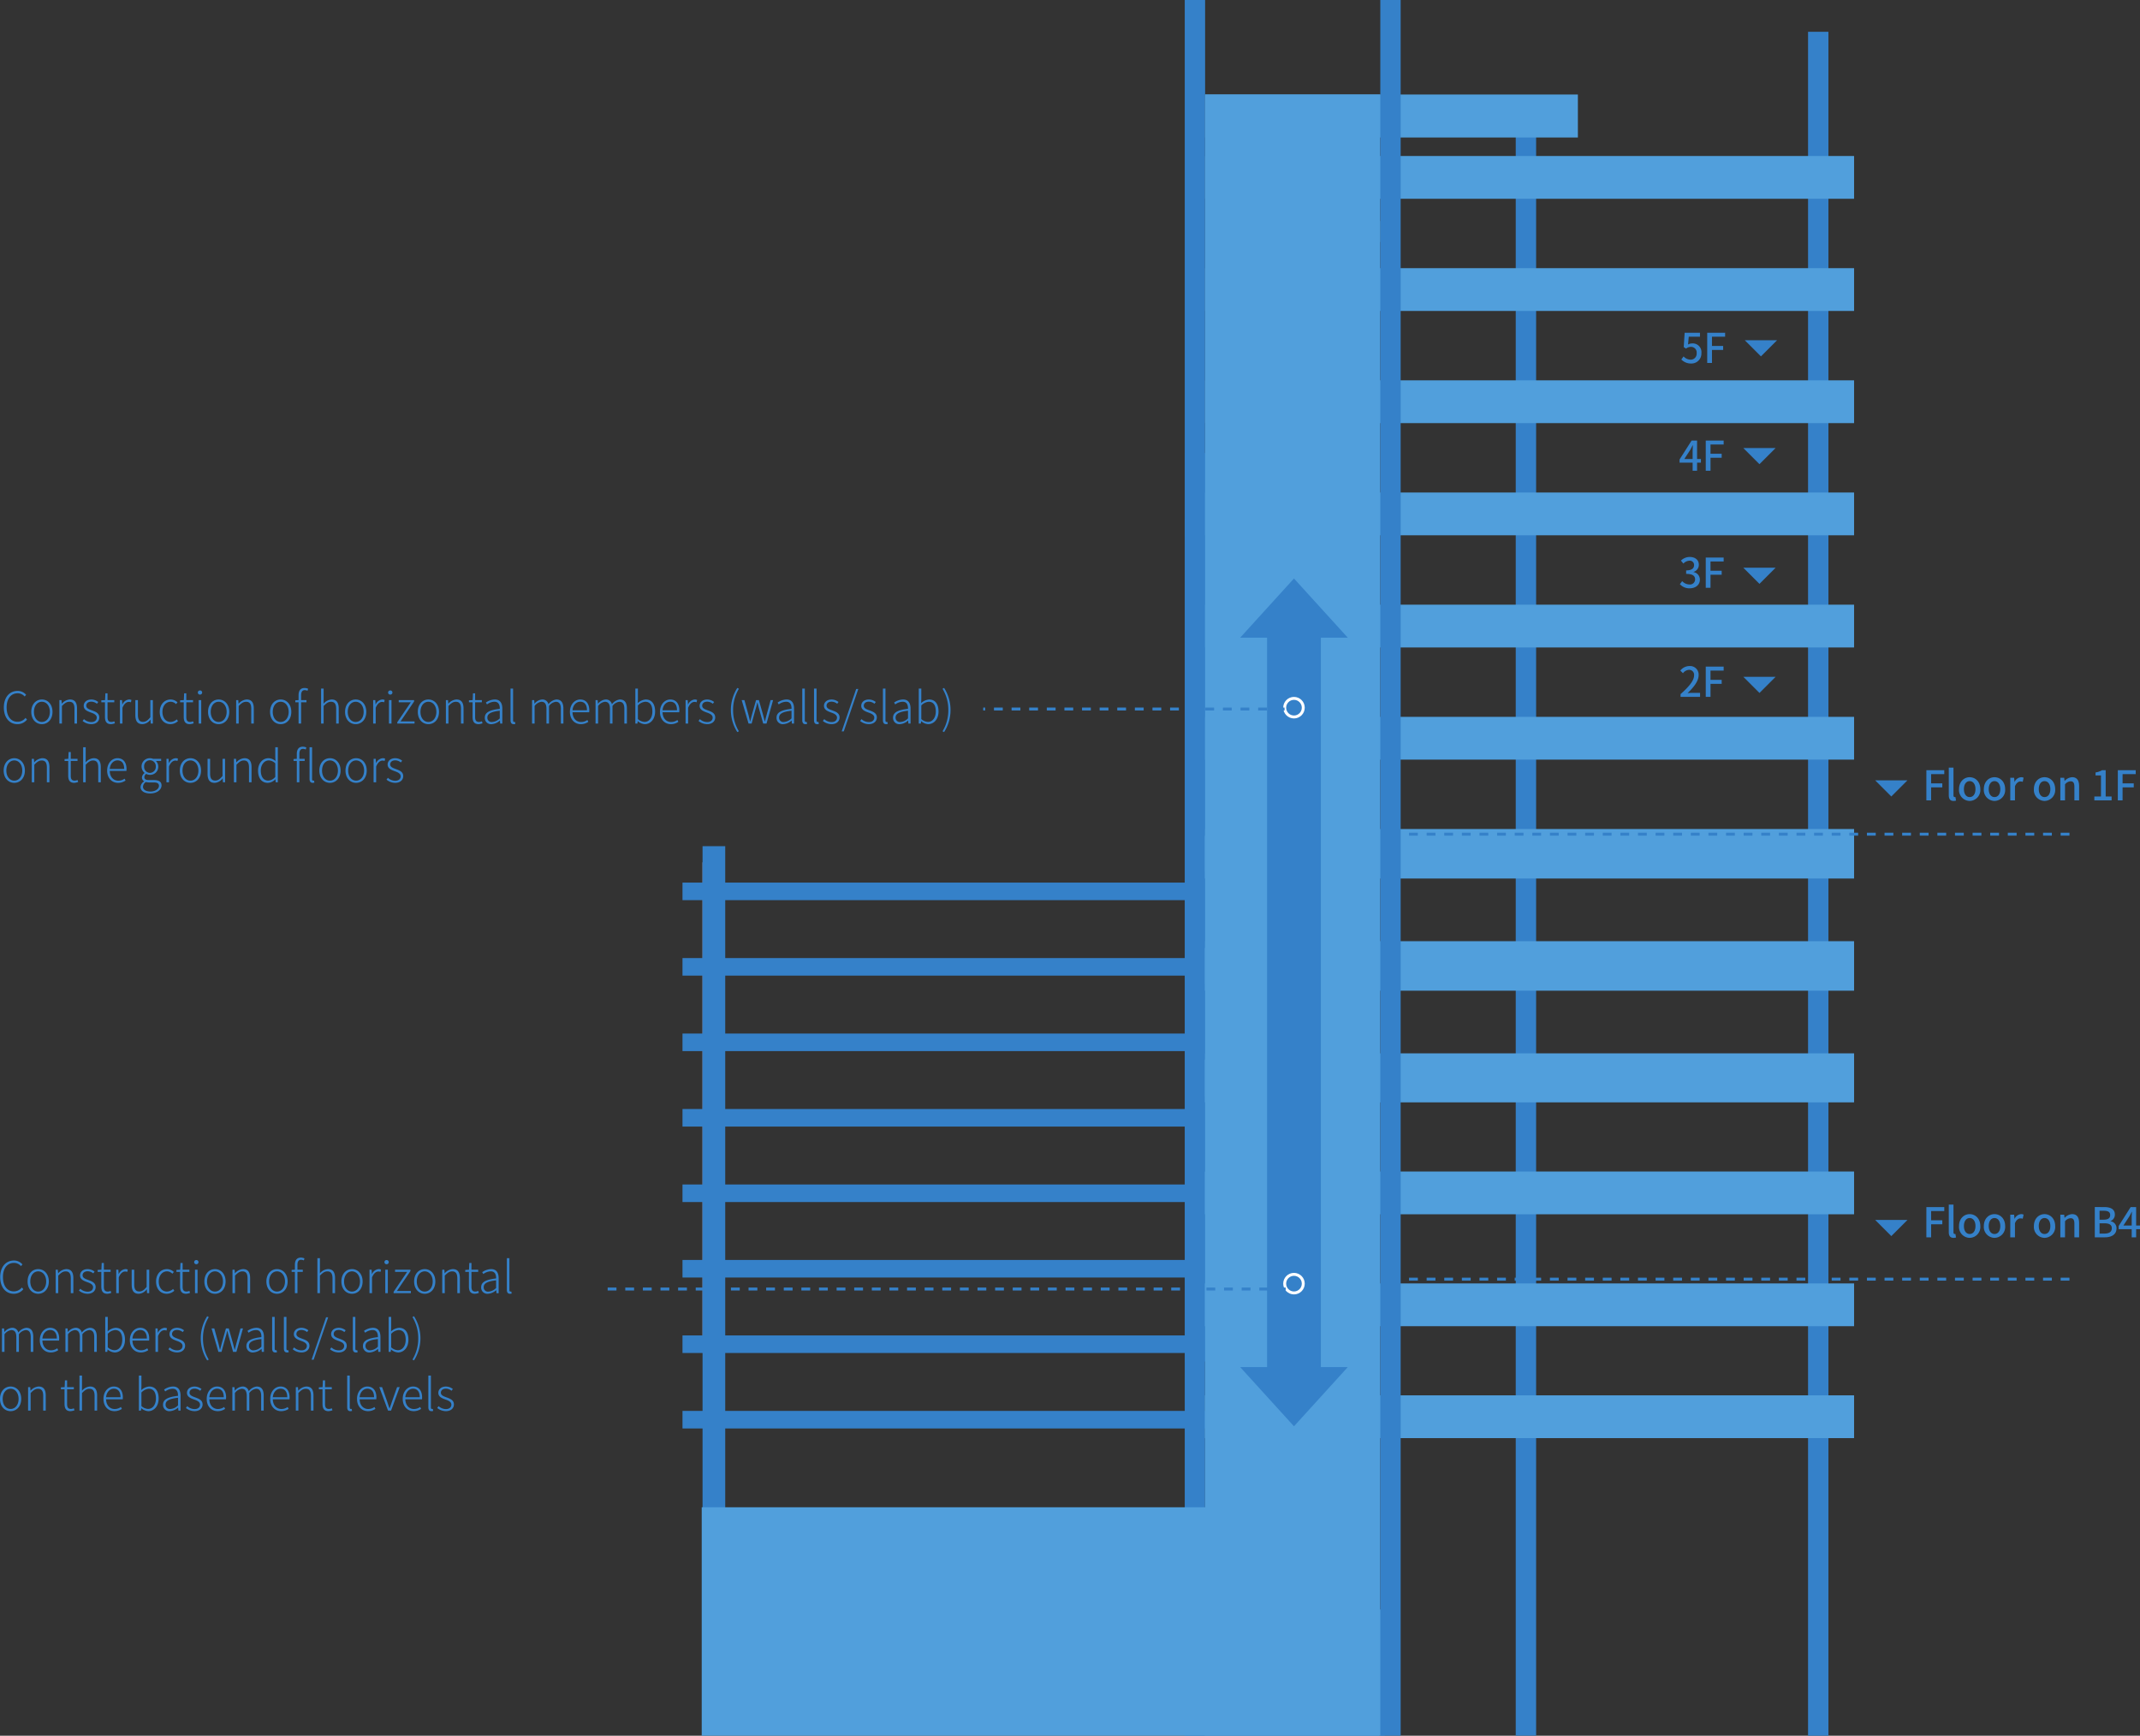
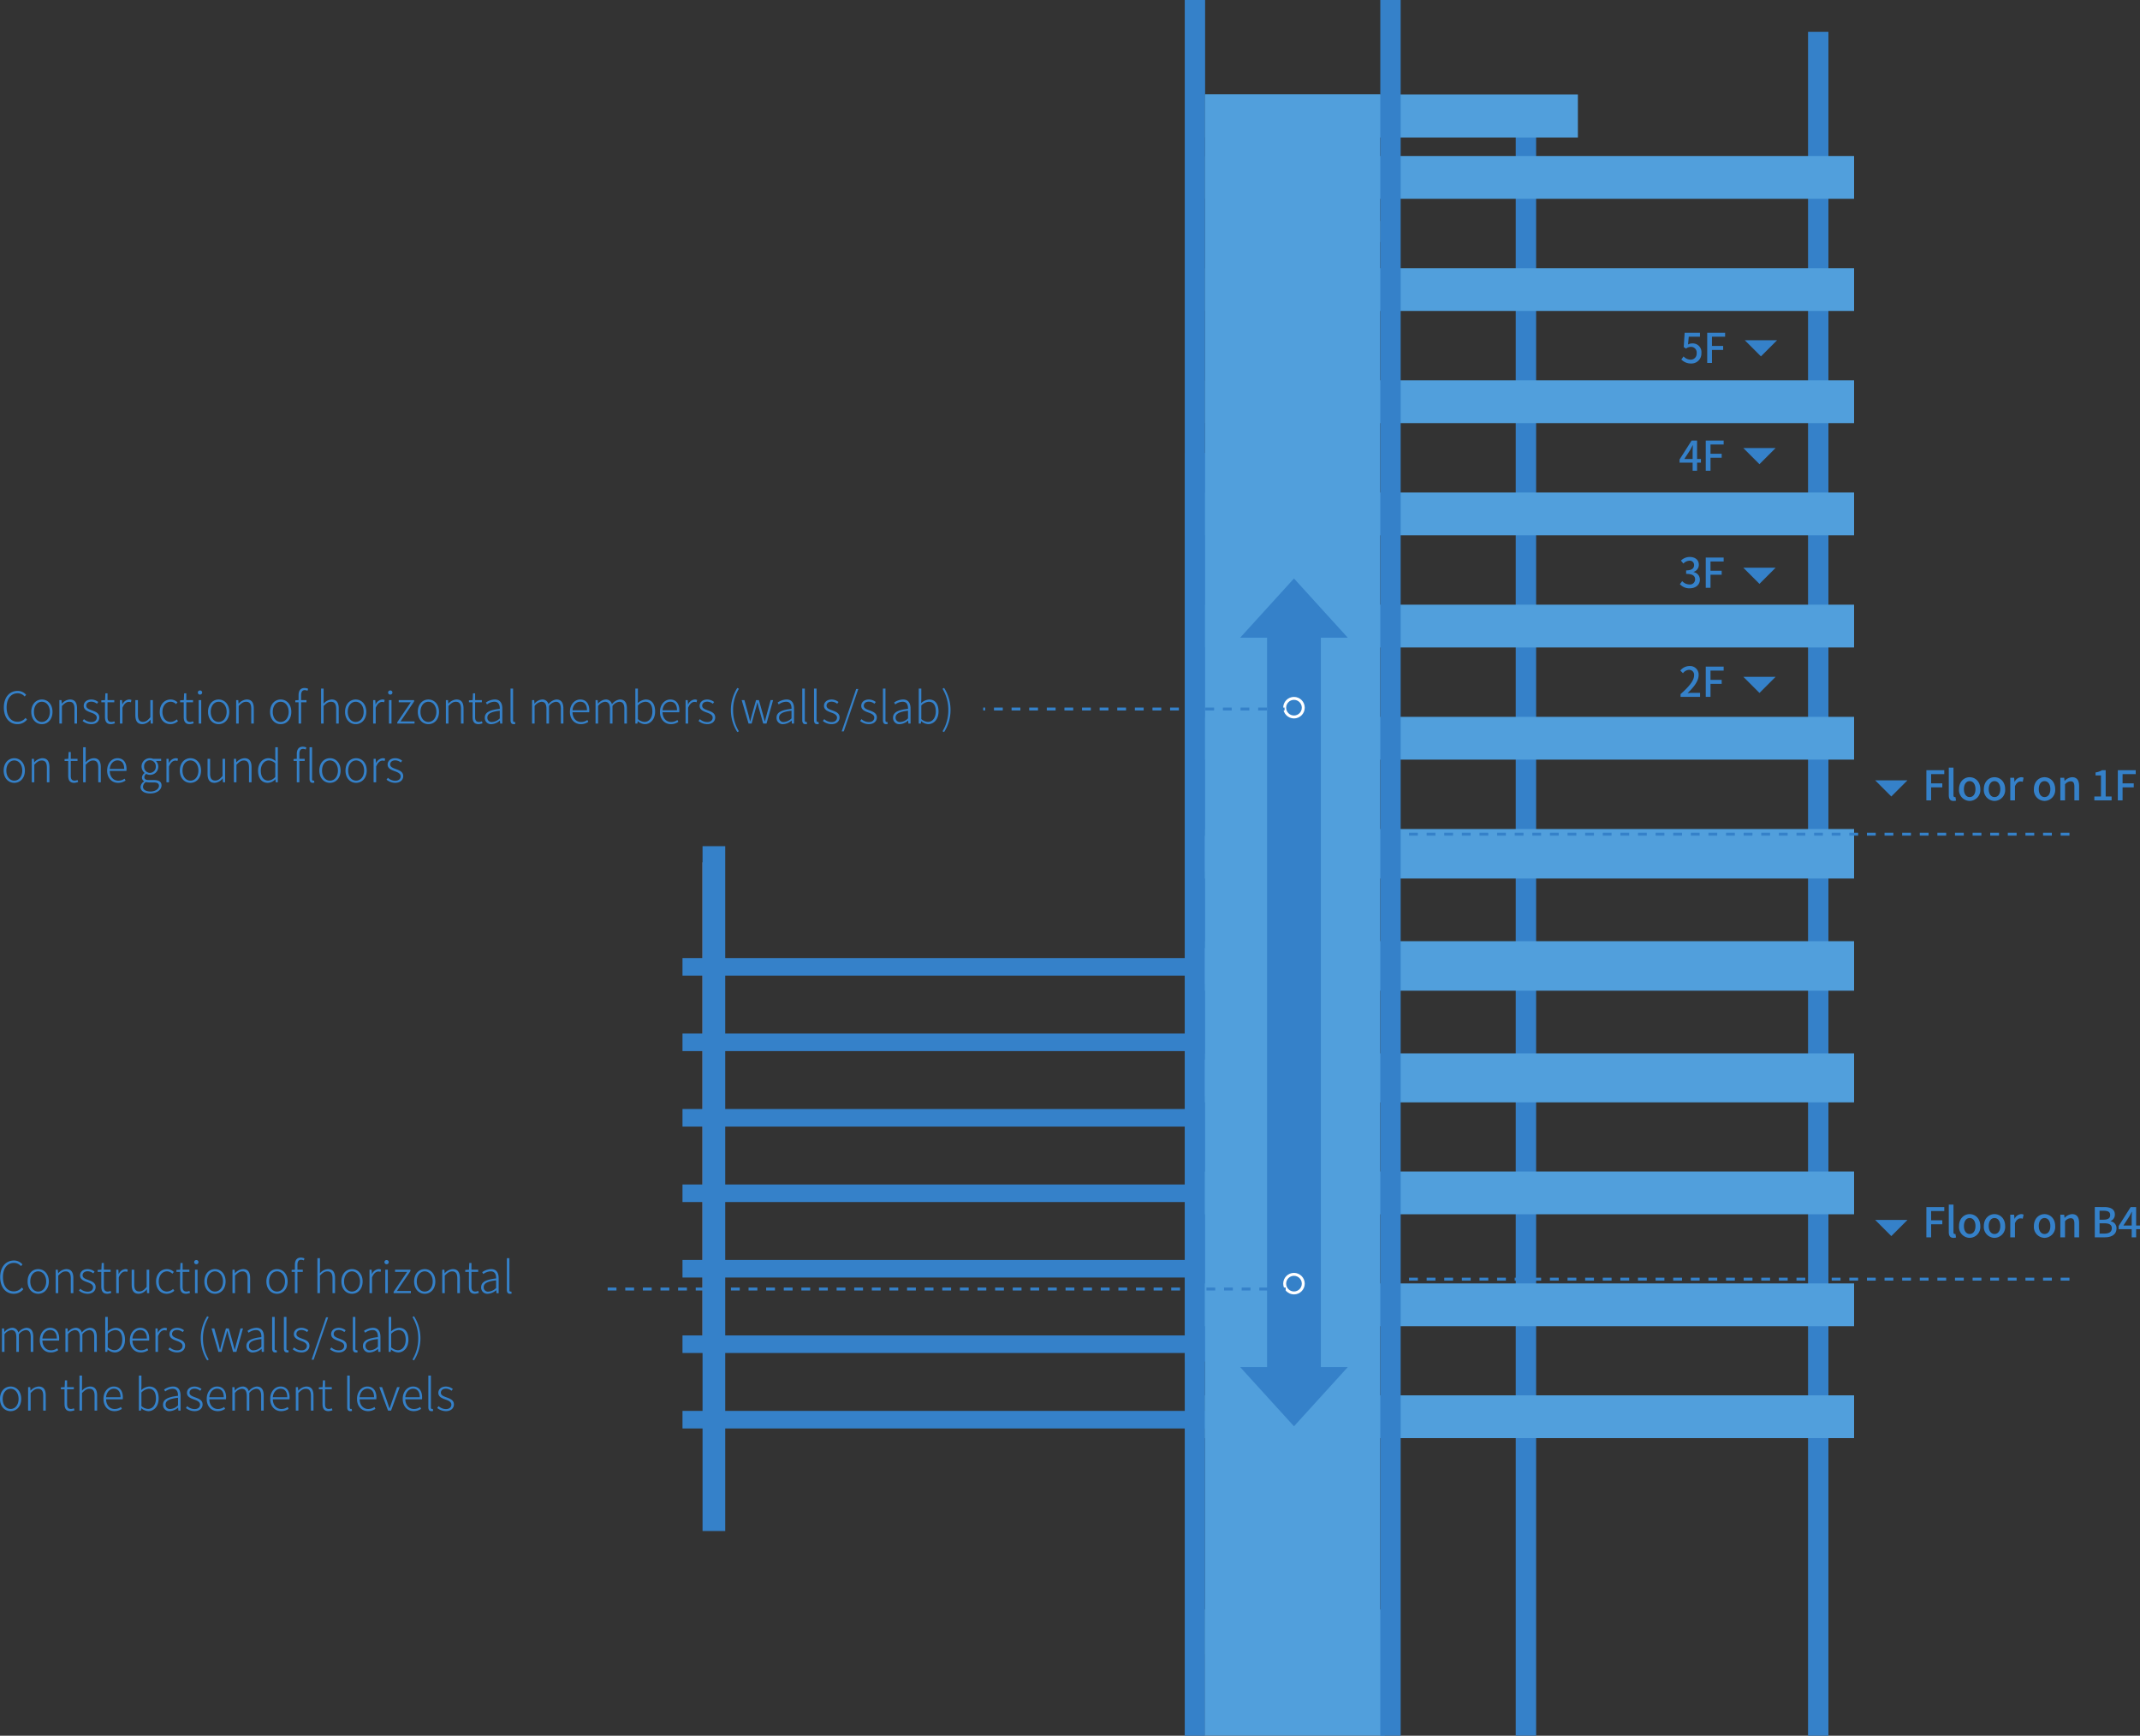
<svg xmlns="http://www.w3.org/2000/svg" width="729.078" height="591.322" viewBox="0 0 729.078 591.322">
  <rect x="0" y="0" width="729.078" height="591.322" fill="#333333" stroke="none" />
  <g id="그룹_3934" data-name="그룹 3934" transform="translate(-2601.112 -1110.217)">
    <g id="그룹_3904" data-name="그룹 3904" transform="translate(2833.633 1264.66)">
      <g id="그룹_3767" data-name="그룹 3767" transform="translate(6.831)">
        <rect id="사각형_4708" data-name="사각형 4708" width="3.312" height="306.368" transform="translate(168.916)" fill="#b5c3ef" />
        <rect id="사각형_4709" data-name="사각형 4709" width="3.312" height="167.031" transform="translate(0 139.337)" fill="#b5c3ef" />
      </g>
      <g id="그룹_3770" data-name="그룹 3770" transform="translate(0 22.356)">
        <rect id="사각형_4715" data-name="사각형 4715" width="19.613" height="5.983" transform="translate(171.246)" fill="#3581c9" />
-         <rect id="사각형_4718" data-name="사각형 4718" width="181.052" height="5.983" transform="translate(0 123.888)" fill="#3581c9" />
        <rect id="사각형_4719" data-name="사각형 4719" width="185.614" height="5.983" transform="translate(0 149.6)" fill="#3581c9" />
        <rect id="사각형_4720" data-name="사각형 4720" width="185.614" height="5.983" transform="translate(0 175.312)" fill="#3581c9" />
        <rect id="사각형_4721" data-name="사각형 4721" width="185.614" height="5.983" transform="translate(0 201.024)" fill="#3581c9" />
        <rect id="사각형_4722" data-name="사각형 4722" width="185.614" height="5.983" transform="translate(0 226.736)" fill="#3581c9" />
        <rect id="사각형_4723" data-name="사각형 4723" width="185.614" height="5.983" transform="translate(0 252.448)" fill="#3581c9" />
        <rect id="사각형_4724" data-name="사각형 4724" width="234.667" height="5.983" transform="translate(0 278.16)" fill="#3581c9" />
        <rect id="사각형_4725" data-name="사각형 4725" width="185.614" height="5.983" transform="translate(0 303.872)" fill="#3581c9" />
      </g>
      <rect id="사각형_4726" data-name="사각형 4726" width="7.728" height="233.319" transform="translate(6.831 133.837)" fill="#3581c9" />
      <rect id="사각형_4727" data-name="사각형 4727" width="7.728" height="309.404" transform="translate(171.262)" fill="#3581c9" />
    </g>
    <g id="그룹_3903" data-name="그룹 3903" transform="translate(2840.182 1110.217)">
      <rect id="사각형_4685" data-name="사각형 4685" width="6.939" height="591.322" transform="translate(164.564)" fill="#3581c9" />
      <rect id="사각형_4706" data-name="사각형 4706" width="59.681" height="531.364" transform="translate(171.503 32.199)" fill="#519fdc" />
      <rect id="사각형_4686" data-name="사각형 4686" width="6.94" height="580.496" transform="translate(376.917 10.826)" fill="#3581c9" />
      <rect id="사각형_4687" data-name="사각형 4687" width="6.94" height="553.848" transform="translate(277.333 37.474)" fill="#3581c9" />
      <g id="그룹_3763" data-name="그룹 3763" transform="translate(171.503 32.2)">
        <rect id="사각형_4688" data-name="사각형 4688" width="126.996" height="14.643" fill="#519fdc" />
      </g>
      <g id="그룹_3764" data-name="그룹 3764" transform="translate(171.503 53.146)">
        <rect id="사각형_4689" data-name="사각형 4689" width="221.098" height="14.573" transform="translate(0 76.429)" fill="#519fdc" />
        <rect id="사각형_4733" data-name="사각형 4733" width="221.098" height="14.573" fill="#519fdc" />
        <rect id="사각형_4690" data-name="사각형 4690" width="221.098" height="14.573" transform="translate(0 114.643)" fill="#519fdc" />
        <rect id="사각형_4734" data-name="사각형 4734" width="221.098" height="14.573" transform="translate(0 38.214)" fill="#519fdc" />
        <rect id="사각형_4691" data-name="사각형 4691" width="221.098" height="14.573" transform="translate(0 152.858)" fill="#519fdc" />
        <rect id="사각형_4692" data-name="사각형 4692" width="221.098" height="14.573" transform="translate(0 191.072)" fill="#519fdc" />
        <rect id="사각형_4693" data-name="사각형 4693" width="221.098" height="14.573" transform="translate(0 229.287)" fill="#519fdc" />
        <rect id="사각형_4694" data-name="사각형 4694" width="221.098" height="14.573" transform="translate(0 267.501)" fill="#519fdc" />
        <rect id="사각형_4695" data-name="사각형 4695" width="221.098" height="14.573" transform="translate(0 305.715)" fill="#519fdc" />
      </g>
      <g id="그룹_3765" data-name="그룹 3765" transform="translate(0 284.728)">
        <rect id="사각형_4703" data-name="사각형 4703" width="61.26" height="42.991" transform="translate(171.421 263.603)" fill="#519fdc" />
        <rect id="사각형_4696" data-name="사각형 4696" width="221.18" height="14.573" transform="translate(171.421)" fill="#519fdc" />
        <rect id="사각형_4697" data-name="사각형 4697" width="221.18" height="14.573" transform="translate(171.421 38.214)" fill="#519fdc" />
        <rect id="사각형_4698" data-name="사각형 4698" width="221.18" height="14.573" transform="translate(171.421 76.257)" fill="#519fdc" />
        <rect id="사각형_4699" data-name="사각형 4699" width="221.18" height="14.573" transform="translate(171.421 114.385)" fill="#519fdc" />
        <rect id="사각형_4700" data-name="사각형 4700" width="221.18" height="14.573" transform="translate(171.421 152.514)" fill="#519fdc" />
        <rect id="사각형_4701" data-name="사각형 4701" width="221.18" height="14.573" transform="translate(171.421 190.642)" fill="#519fdc" />
-         <rect id="사각형_4702" data-name="사각형 4702" width="230.847" height="77.824" transform="translate(0 228.77)" fill="#519fdc" />
      </g>
      <rect id="사각형_4705" data-name="사각형 4705" width="7.703" height="7.148" transform="translate(223.481 75.295)" fill="#519fdc" />
      <rect id="사각형_4707" data-name="사각형 4707" width="6.939" height="591.322" transform="translate(231.184)" fill="#3581c9" />
    </g>
    <path id="패스_2535" data-name="패스 2535" d="M18.334,0,36.668,20.167H0Z" transform="translate(3023.624 1307.3)" fill="#3581c9" />
    <path id="패스_2544" data-name="패스 2544" d="M18.334,0,36.668,20.167H0Z" transform="translate(3060.292 1596.129) rotate(180)" fill="#3581c9" />
    <path id="패스_2536" data-name="패스 2536" d="M0,0H18.334V259.423H0Z" transform="translate(3032.791 1321.997)" fill="#3581c9" />
    <path id="패스_2534" data-name="패스 2534" d="M5.52.2a4.1,4.1,0,0,0,3.27-1.56l-.51-.57A3.5,3.5,0,0,1,5.565-.615c-2.3,0-3.72-1.9-3.72-4.89C1.845-8.46,3.3-10.32,5.61-10.32a3.073,3.073,0,0,1,2.37,1.1l.51-.585a3.782,3.782,0,0,0-2.88-1.32C2.835-11.13.9-8.97.9-5.475S2.82.2,5.52.2Zm8.34,0c1.935,0,3.615-1.53,3.615-4.185S15.8-8.2,13.86-8.2,10.245-6.66,10.245-3.99,11.925.2,13.86.2Zm0-.75c-1.56,0-2.7-1.395-2.7-3.435s1.14-3.45,2.7-3.45,2.715,1.41,2.715,3.45S15.42-.555,13.86-.555ZM19.815,0h.87V-5.985c.93-.96,1.59-1.44,2.52-1.44,1.23,0,1.755.765,1.755,2.43V0h.87V-5.115c0-2.055-.765-3.09-2.43-3.09A3.933,3.933,0,0,0,20.67-6.78h-.03l-.105-1.215h-.72Zm10.86.2c1.77,0,2.745-1.05,2.745-2.28,0-1.545-1.35-1.98-2.58-2.445-.93-.345-1.86-.675-1.86-1.56,0-.72.54-1.38,1.725-1.38a3.066,3.066,0,0,1,1.905.72l.45-.6A3.862,3.862,0,0,0,30.735-8.2c-1.68,0-2.625.99-2.625,2.16,0,1.38,1.32,1.875,2.505,2.3.93.33,1.935.765,1.935,1.71,0,.825-.615,1.515-1.83,1.515a3.662,3.662,0,0,1-2.52-1l-.465.63A4.685,4.685,0,0,0,30.675.2ZM37.41.2a4.524,4.524,0,0,0,1.335-.3l-.21-.675a2.8,2.8,0,0,1-.975.225c-1.065,0-1.335-.66-1.335-1.665V-7.26h2.3v-.735h-2.3V-10.3H35.49l-.105,2.31L34.11-7.92v.66h1.245v4.98C35.355-.8,35.835.2,37.41.2ZM40.44,0h.87V-5.37c.585-1.485,1.44-2.01,2.145-2.01a1.691,1.691,0,0,1,.735.135l.18-.78a1.611,1.611,0,0,0-.81-.18,2.751,2.751,0,0,0-2.265,1.7h-.03l-.1-1.485h-.72Zm7.68.2a3.549,3.549,0,0,0,2.7-1.515h.045L50.94,0h.735V-7.995h-.87v5.85c-.9,1.08-1.56,1.56-2.49,1.56-1.23,0-1.74-.765-1.74-2.4v-5.01h-.87V-2.88C45.705-.825,46.455.2,48.12.2Zm9.555,0A3.869,3.869,0,0,0,60.225-.84l-.42-.6a3.193,3.193,0,0,1-2.085.885c-1.68,0-2.79-1.395-2.79-3.435s1.215-3.45,2.805-3.45a2.625,2.625,0,0,1,1.83.81l.495-.6A3.381,3.381,0,0,0,57.72-8.2c-1.98,0-3.705,1.545-3.705,4.215S55.59.2,57.675.2Zm6.57,0a4.524,4.524,0,0,0,1.335-.3L65.37-.78a2.8,2.8,0,0,1-.975.225c-1.065,0-1.335-.66-1.335-1.665V-7.26h2.295v-.735H63.06V-10.3h-.735l-.105,2.31-1.275.075v.66H62.19v4.98C62.19-.8,62.67.2,64.245.2Zm3.03-.2h.87V-7.995h-.87Zm.45-9.87a.708.708,0,0,0,.735-.69.7.7,0,0,0-.735-.72.7.7,0,0,0-.735.72A.7.7,0,0,0,67.725-9.87ZM74.085.2C76.02.2,77.7-1.335,77.7-3.99S76.02-8.2,74.085-8.2,70.47-6.66,70.47-3.99,72.15.2,74.085.2Zm0-.75c-1.56,0-2.7-1.395-2.7-3.435s1.14-3.45,2.7-3.45S76.8-6.03,76.8-3.99,75.645-.555,74.085-.555ZM80.04,0h.87V-5.985c.93-.96,1.59-1.44,2.52-1.44,1.23,0,1.755.765,1.755,2.43V0h.87V-5.115c0-2.055-.765-3.09-2.43-3.09A3.933,3.933,0,0,0,80.9-6.78h-.03l-.1-1.215h-.72ZM95.22.2c1.935,0,3.615-1.53,3.615-4.185S97.155-8.2,95.22-8.2,91.6-6.66,91.6-3.99,93.285.2,95.22.2Zm0-.75c-1.56,0-2.7-1.395-2.7-3.435s1.14-3.45,2.7-3.45,2.715,1.41,2.715,3.45S96.78-.555,95.22-.555Zm9.345-11.3a3.041,3.041,0,0,0-1.2-.27c-1.35,0-2.055.855-2.055,2.445v1.68l-1.11.075v.66h1.11V0h.87V-7.26H104v-.735H102.18V-9.63c0-1.125.375-1.755,1.23-1.755a2.284,2.284,0,0,1,.945.225ZM108.975,0h.87V-5.985c.93-.96,1.59-1.44,2.52-1.44,1.23,0,1.755.765,1.755,2.43V0h.87V-5.115c0-2.055-.765-3.09-2.43-3.09a3.9,3.9,0,0,0-2.73,1.44l.015-1.74v-3.42h-.87Zm11.79.2c1.935,0,3.615-1.53,3.615-4.185S122.7-8.2,120.765-8.2,117.15-6.66,117.15-3.99,118.83.2,120.765.2Zm0-.75c-1.56,0-2.7-1.395-2.7-3.435s1.14-3.45,2.7-3.45,2.715,1.41,2.715,3.45S122.325-.555,120.765-.555ZM126.72,0h.87V-5.37c.585-1.485,1.44-2.01,2.145-2.01a1.691,1.691,0,0,1,.735.135l.18-.78a1.611,1.611,0,0,0-.81-.18,2.751,2.751,0,0,0-2.265,1.7h-.03l-.1-1.485h-.72ZM132.1,0h.87V-7.995h-.87Zm.45-9.87a.708.708,0,0,0,.735-.69.7.7,0,0,0-.735-.72.7.7,0,0,0-.735.72A.7.7,0,0,0,132.555-9.87ZM134.94,0h5.88V-.75h-4.755l4.605-6.78v-.465h-5.235v.735h4.11L134.94-.465Zm10.6.2c1.935,0,3.615-1.53,3.615-4.185S147.48-8.2,145.545-8.2,141.93-6.66,141.93-3.99,143.61.2,145.545.2Zm0-.75c-1.56,0-2.7-1.395-2.7-3.435s1.14-3.45,2.7-3.45,2.715,1.41,2.715,3.45S147.1-.555,145.545-.555ZM151.5,0h.87V-5.985c.93-.96,1.59-1.44,2.52-1.44,1.23,0,1.755.765,1.755,2.43V0h.87V-5.115c0-2.055-.765-3.09-2.43-3.09a3.933,3.933,0,0,0-2.73,1.425h-.03l-.1-1.215h-.72Zm11.145.2a4.524,4.524,0,0,0,1.335-.3l-.21-.675a2.8,2.8,0,0,1-.975.225c-1.065,0-1.335-.66-1.335-1.665V-7.26h2.295v-.735H161.46V-10.3h-.735l-.1,2.31-1.275.075v.66h1.245v4.98C160.59-.8,161.07.2,162.645.2Zm4.44,0a4.608,4.608,0,0,0,2.79-1.215h.03l.09,1.02h.735V-5.07c0-1.77-.675-3.135-2.58-3.135a5.545,5.545,0,0,0-3.03,1.05l.39.63a4.323,4.323,0,0,1,2.52-.915c1.515,0,1.86,1.23,1.83,2.415-3.525.405-5.1,1.245-5.1,3.015A2.11,2.11,0,0,0,167.085.2Zm.18-.735a1.442,1.442,0,0,1-1.635-1.515c0-1.23,1.08-1.965,4.23-2.325v2.6A3.94,3.94,0,0,1,167.265-.54Zm7.32.735a1.763,1.763,0,0,0,.585-.09l-.135-.69a1.342,1.342,0,0,1-.285.03c-.21,0-.36-.165-.36-.54v-10.83h-.87v10.74C173.52-.255,173.865.2,174.585.2Zm6.27-.2h.87V-5.985a3.373,3.373,0,0,1,2.31-1.44c1.185,0,1.725.765,1.725,2.43V0h.87V-5.985a3.373,3.373,0,0,1,2.31-1.44c1.17,0,1.725.765,1.725,2.43V0h.87V-5.115c0-2.055-.795-3.09-2.4-3.09a4,4,0,0,0-2.7,1.62A2.071,2.071,0,0,0,184.23-8.2a3.713,3.713,0,0,0-2.52,1.425h-.03l-.1-1.215h-.72Zm16.62.2a4.473,4.473,0,0,0,2.55-.78l-.33-.645a3.58,3.58,0,0,1-2.13.69c-1.725,0-2.88-1.365-2.925-3.315h5.67a4.149,4.149,0,0,0,.045-.63c0-2.34-1.155-3.72-3.09-3.72-1.815,0-3.51,1.62-3.51,4.215C193.755-1.365,195.42.2,197.475.2Zm-2.835-4.74c.165-1.83,1.335-2.91,2.64-2.91,1.395,0,2.28.975,2.28,2.91ZM202.485,0h.87V-5.985a3.373,3.373,0,0,1,2.31-1.44c1.185,0,1.725.765,1.725,2.43V0h.87V-5.985a3.373,3.373,0,0,1,2.31-1.44c1.17,0,1.725.765,1.725,2.43V0h.87V-5.115c0-2.055-.795-3.09-2.4-3.09a4,4,0,0,0-2.7,1.62A2.071,2.071,0,0,0,205.86-8.2a3.713,3.713,0,0,0-2.52,1.425h-.03l-.1-1.215h-.72Zm16.77.2c1.875,0,3.525-1.59,3.525-4.32,0-2.46-1.08-4.08-3.21-4.08a4.422,4.422,0,0,0-2.7,1.23l.045-1.53v-3.42h-.87V0h.705l.1-.81h.03A3.953,3.953,0,0,0,219.255.2ZM219.18-.57a3.605,3.605,0,0,1-2.265-.975v-4.62A3.939,3.939,0,0,1,219.4-7.44c1.785,0,2.445,1.395,2.445,3.315C221.85-1.98,220.74-.57,219.18-.57ZM228.15.2a4.473,4.473,0,0,0,2.55-.78l-.33-.645a3.58,3.58,0,0,1-2.13.69c-1.725,0-2.88-1.365-2.925-3.315h5.67a4.149,4.149,0,0,0,.045-.63c0-2.34-1.155-3.72-3.09-3.72-1.815,0-3.51,1.62-3.51,4.215C224.43-1.365,226.1.2,228.15.2Zm-2.835-4.74c.165-1.83,1.335-2.91,2.64-2.91,1.395,0,2.28.975,2.28,2.91ZM233.16,0h.87V-5.37c.585-1.485,1.44-2.01,2.145-2.01a1.691,1.691,0,0,1,.735.135l.18-.78a1.611,1.611,0,0,0-.81-.18,2.751,2.751,0,0,0-2.265,1.7h-.03l-.1-1.485h-.72Zm7.35.2c1.77,0,2.745-1.05,2.745-2.28,0-1.545-1.35-1.98-2.58-2.445-.93-.345-1.86-.675-1.86-1.56,0-.72.54-1.38,1.725-1.38a3.066,3.066,0,0,1,1.9.72l.45-.6A3.862,3.862,0,0,0,240.57-8.2c-1.68,0-2.625.99-2.625,2.16,0,1.38,1.32,1.875,2.505,2.3.93.33,1.935.765,1.935,1.71,0,.825-.615,1.515-1.83,1.515a3.662,3.662,0,0,1-2.52-1l-.465.63A4.685,4.685,0,0,0,240.51.2Zm10.275,2.7.54-.27a13.792,13.792,0,0,1-1.98-7.245,13.831,13.831,0,0,1,1.98-7.245l-.54-.285a13.832,13.832,0,0,0-2.19,7.53A13.78,13.78,0,0,0,250.785,2.895ZM254.61,0h1.05l1.3-4.785c.255-.78.435-1.53.615-2.325h.075c.225.8.375,1.53.6,2.3L259.605,0h1.125l2.25-7.995h-.855l-1.365,5.04c-.2.765-.375,1.455-.555,2.175h-.06c-.21-.72-.39-1.41-.585-2.175l-1.425-5.04h-.96l-1.425,5.04c-.195.75-.375,1.455-.57,2.175h-.075c-.15-.72-.33-1.41-.51-2.175L253.2-7.995h-.93Zm11.865.2a4.608,4.608,0,0,0,2.79-1.215h.03l.09,1.02h.735V-5.07c0-1.77-.675-3.135-2.58-3.135a5.545,5.545,0,0,0-3.03,1.05l.39.63a4.323,4.323,0,0,1,2.52-.915c1.515,0,1.86,1.23,1.83,2.415-3.525.405-5.1,1.245-5.1,3.015A2.11,2.11,0,0,0,266.475.2Zm.18-.735a1.442,1.442,0,0,1-1.635-1.515c0-1.23,1.08-1.965,4.23-2.325v2.6A3.94,3.94,0,0,1,266.655-.54Zm7.32.735a1.763,1.763,0,0,0,.585-.09l-.135-.69a1.342,1.342,0,0,1-.285.03c-.21,0-.36-.165-.36-.54v-10.83h-.87v10.74C272.91-.255,273.255.2,273.975.2Zm4.005,0a1.763,1.763,0,0,0,.585-.09l-.135-.69a1.342,1.342,0,0,1-.285.03c-.21,0-.36-.165-.36-.54v-10.83h-.87v10.74C276.915-.255,277.26.2,277.98.2Zm4.9,0c1.77,0,2.745-1.05,2.745-2.28,0-1.545-1.35-1.98-2.58-2.445-.93-.345-1.86-.675-1.86-1.56,0-.72.54-1.38,1.725-1.38a3.066,3.066,0,0,1,1.9.72l.45-.6a3.862,3.862,0,0,0-2.325-.855c-1.68,0-2.625.99-2.625,2.16,0,1.38,1.32,1.875,2.505,2.3.93.33,1.935.765,1.935,1.71,0,.825-.615,1.515-1.83,1.515a3.662,3.662,0,0,1-2.52-1l-.465.63A4.685,4.685,0,0,0,282.885.2Zm3.465,2.46h.705l4.95-14.445h-.72ZM295.575.2c1.77,0,2.745-1.05,2.745-2.28,0-1.545-1.35-1.98-2.58-2.445-.93-.345-1.86-.675-1.86-1.56,0-.72.54-1.38,1.725-1.38a3.066,3.066,0,0,1,1.9.72l.45-.6a3.862,3.862,0,0,0-2.325-.855c-1.68,0-2.625.99-2.625,2.16,0,1.38,1.32,1.875,2.505,2.3.93.33,1.935.765,1.935,1.71,0,.825-.615,1.515-1.83,1.515a3.662,3.662,0,0,1-2.52-1l-.465.63A4.685,4.685,0,0,0,295.575.2Zm5.88,0a1.763,1.763,0,0,0,.585-.09l-.135-.69a1.342,1.342,0,0,1-.285.03c-.21,0-.36-.165-.36-.54v-10.83h-.87v10.74C300.39-.255,300.735.2,301.455.2Zm4.71,0a4.608,4.608,0,0,0,2.79-1.215h.03l.09,1.02h.735V-5.07c0-1.77-.675-3.135-2.58-3.135a5.545,5.545,0,0,0-3.03,1.05l.39.63a4.323,4.323,0,0,1,2.52-.915c1.515,0,1.86,1.23,1.83,2.415-3.525.405-5.1,1.245-5.1,3.015A2.11,2.11,0,0,0,306.165.2Zm.18-.735a1.442,1.442,0,0,1-1.635-1.515c0-1.23,1.08-1.965,4.23-2.325v2.6A3.94,3.94,0,0,1,306.345-.54ZM315.81.2c1.875,0,3.525-1.59,3.525-4.32,0-2.46-1.08-4.08-3.21-4.08a4.422,4.422,0,0,0-2.7,1.23l.045-1.53v-3.42h-.87V0h.7l.105-.81h.03A3.953,3.953,0,0,0,315.81.2Zm-.075-.765a3.605,3.605,0,0,1-2.265-.975v-4.62a3.939,3.939,0,0,1,2.49-1.275c1.785,0,2.445,1.395,2.445,3.315C318.4-1.98,317.3-.57,315.735-.57Zm5.5,3.465a13.781,13.781,0,0,0,2.19-7.515,13.832,13.832,0,0,0-2.19-7.53l-.54.285a13.831,13.831,0,0,1,1.98,7.245,13.792,13.792,0,0,1-1.98,7.245ZM4.455,20.195c1.935,0,3.615-1.53,3.615-4.185S6.39,11.8,4.455,11.8.84,13.34.84,16.01,2.52,20.195,4.455,20.195Zm0-.75c-1.56,0-2.7-1.4-2.7-3.435s1.14-3.45,2.7-3.45S7.17,13.97,7.17,16.01,6.015,19.445,4.455,19.445ZM10.41,20h.87V14.015c.93-.96,1.59-1.44,2.52-1.44,1.23,0,1.755.765,1.755,2.43V20h.87V14.885c0-2.055-.765-3.09-2.43-3.09a3.933,3.933,0,0,0-2.73,1.425h-.03l-.1-1.215h-.72Zm14.475.195a4.524,4.524,0,0,0,1.335-.3l-.21-.675a2.8,2.8,0,0,1-.975.225c-1.065,0-1.335-.66-1.335-1.665V12.74H26v-.735H23.7V9.7h-.735l-.1,2.31-1.275.075v.66H22.83v4.98C22.83,19.2,23.31,20.195,24.885,20.195ZM27.915,20h.87V14.015c.93-.96,1.59-1.44,2.52-1.44,1.23,0,1.755.765,1.755,2.43V20h.87V14.885c0-2.055-.765-3.09-2.43-3.09a3.9,3.9,0,0,0-2.73,1.44l.015-1.74V8.075h-.87Zm11.9.195a4.473,4.473,0,0,0,2.55-.78l-.33-.645a3.58,3.58,0,0,1-2.13.69c-1.725,0-2.88-1.365-2.925-3.315h5.67a4.149,4.149,0,0,0,.045-.63c0-2.34-1.155-3.72-3.09-3.72-1.815,0-3.51,1.62-3.51,4.215C36.09,18.635,37.755,20.195,39.81,20.195Zm-2.835-4.74c.165-1.83,1.335-2.91,2.64-2.91,1.4,0,2.28.975,2.28,2.91Zm13.8,8.355c2.34,0,3.84-1.32,3.84-2.715,0-1.275-.855-1.845-2.67-1.845h-1.68c-1.155,0-1.5-.435-1.5-1a1.375,1.375,0,0,1,.63-1.11,2.7,2.7,0,0,0,1.29.33,2.752,2.752,0,0,0,2.82-2.82,2.55,2.55,0,0,0-.825-1.92h1.8v-.72H51.75a2.843,2.843,0,0,0-1.065-.21A2.793,2.793,0,0,0,47.82,14.63a2.9,2.9,0,0,0,1.02,2.175v.06a1.988,1.988,0,0,0-.885,1.485,1.434,1.434,0,0,0,.72,1.29v.075a2.43,2.43,0,0,0-1.2,1.905C47.475,22.97,48.78,23.81,50.775,23.81Zm-.09-7A2.05,2.05,0,0,1,48.69,14.63a1.992,1.992,0,1,1,3.975,0A2.047,2.047,0,0,1,50.685,16.805Zm.195,6.345c-1.635,0-2.58-.66-2.58-1.635a2.006,2.006,0,0,1,.99-1.6,5.622,5.622,0,0,0,1.005.135H51.93c1.185,0,1.815.315,1.815,1.17C53.745,22.175,52.62,23.15,50.88,23.15ZM56.295,20h.87V14.63c.585-1.485,1.44-2.01,2.145-2.01a1.691,1.691,0,0,1,.735.135l.18-.78a1.611,1.611,0,0,0-.81-.18A2.751,2.751,0,0,0,57.15,13.49h-.03l-.1-1.485h-.72Zm8.175.195c1.935,0,3.615-1.53,3.615-4.185S66.4,11.8,64.47,11.8s-3.615,1.545-3.615,4.215S62.535,20.195,64.47,20.195Zm0-.75c-1.56,0-2.7-1.4-2.7-3.435s1.14-3.45,2.7-3.45,2.715,1.41,2.715,3.45S66.03,19.445,64.47,19.445Zm8.25.75a3.549,3.549,0,0,0,2.7-1.515h.045L75.54,20h.735V12.005h-.87v5.85c-.9,1.08-1.56,1.56-2.49,1.56-1.23,0-1.74-.765-1.74-2.4v-5.01h-.87V17.12C70.305,19.175,71.055,20.195,72.72,20.195ZM79.275,20h.87V14.015c.93-.96,1.59-1.44,2.52-1.44,1.23,0,1.755.765,1.755,2.43V20h.87V14.885c0-2.055-.765-3.09-2.43-3.09a3.933,3.933,0,0,0-2.73,1.425H80.1L80,12.005h-.72Zm11.55.195A3.706,3.706,0,0,0,93.39,19h.03l.105,1h.72V8.075h-.87V11.33l.06,1.44A3.59,3.59,0,0,0,91.05,11.8c-1.89,0-3.54,1.635-3.54,4.215C87.51,18.695,88.815,20.195,90.825,20.195Zm.15-.765c-1.62,0-2.535-1.35-2.535-3.42,0-1.965,1.17-3.45,2.7-3.45a3.228,3.228,0,0,1,2.235.99v4.62A3.347,3.347,0,0,1,90.975,19.43Zm9.735-7.425-1.11.075v.66h1.11V20h.87V12.74h1.815v-.735H101.58V10.37c0-1.125.375-1.755,1.23-1.755a2.284,2.284,0,0,1,.945.225l.21-.69a3.041,3.041,0,0,0-1.2-.27c-1.35,0-2.055.855-2.055,2.445Zm5.865,7.41a1.454,1.454,0,0,1-.3.03c-.195,0-.36-.165-.36-.54V8.075h-.87v10.74c0,.93.36,1.38,1.08,1.38a1.733,1.733,0,0,0,.57-.09Zm5.43.78c1.935,0,3.615-1.53,3.615-4.185s-1.68-4.215-3.615-4.215-3.615,1.545-3.615,4.215S110.07,20.195,112.005,20.195Zm0-.75c-1.56,0-2.7-1.4-2.7-3.435s1.14-3.45,2.7-3.45,2.715,1.41,2.715,3.45S113.565,19.445,112.005,19.445Zm8.91.75c1.935,0,3.615-1.53,3.615-4.185s-1.68-4.215-3.615-4.215S117.3,13.34,117.3,16.01,118.98,20.195,120.915,20.195Zm0-.75c-1.56,0-2.7-1.4-2.7-3.435s1.14-3.45,2.7-3.45,2.715,1.41,2.715,3.45S122.475,19.445,120.915,19.445ZM126.87,20h.87V14.63c.585-1.485,1.44-2.01,2.145-2.01a1.691,1.691,0,0,1,.735.135l.18-.78a1.611,1.611,0,0,0-.81-.18,2.751,2.751,0,0,0-2.265,1.695h-.03l-.1-1.485h-.72Zm7.35.195c1.77,0,2.745-1.05,2.745-2.28,0-1.545-1.35-1.98-2.58-2.445-.93-.345-1.86-.675-1.86-1.56,0-.72.54-1.38,1.725-1.38a3.066,3.066,0,0,1,1.9.72l.45-.6a3.862,3.862,0,0,0-2.325-.855c-1.68,0-2.625.99-2.625,2.16,0,1.38,1.32,1.875,2.505,2.3.93.33,1.935.765,1.935,1.71,0,.825-.615,1.515-1.83,1.515a3.662,3.662,0,0,1-2.52-1.005l-.465.63A4.685,4.685,0,0,0,134.22,20.195Z" transform="translate(2601.523 1356.725)" fill="#3581c9" />
    <path id="패스_2537" data-name="패스 2537" d="M5.52.2a4.1,4.1,0,0,0,3.27-1.56l-.51-.57A3.5,3.5,0,0,1,5.565-.615c-2.3,0-3.72-1.9-3.72-4.89C1.845-8.46,3.3-10.32,5.61-10.32a3.073,3.073,0,0,1,2.37,1.1l.51-.585a3.782,3.782,0,0,0-2.88-1.32C2.835-11.13.9-8.97.9-5.475S2.82.2,5.52.2Zm8.34,0c1.935,0,3.615-1.53,3.615-4.185S15.8-8.2,13.86-8.2,10.245-6.66,10.245-3.99,11.925.2,13.86.2Zm0-.75c-1.56,0-2.7-1.395-2.7-3.435s1.14-3.45,2.7-3.45,2.715,1.41,2.715,3.45S15.42-.555,13.86-.555ZM19.815,0h.87V-5.985c.93-.96,1.59-1.44,2.52-1.44,1.23,0,1.755.765,1.755,2.43V0h.87V-5.115c0-2.055-.765-3.09-2.43-3.09A3.933,3.933,0,0,0,20.67-6.78h-.03l-.105-1.215h-.72Zm10.86.2c1.77,0,2.745-1.05,2.745-2.28,0-1.545-1.35-1.98-2.58-2.445-.93-.345-1.86-.675-1.86-1.56,0-.72.54-1.38,1.725-1.38a3.066,3.066,0,0,1,1.905.72l.45-.6A3.862,3.862,0,0,0,30.735-8.2c-1.68,0-2.625.99-2.625,2.16,0,1.38,1.32,1.875,2.505,2.3.93.33,1.935.765,1.935,1.71,0,.825-.615,1.515-1.83,1.515a3.662,3.662,0,0,1-2.52-1l-.465.63A4.685,4.685,0,0,0,30.675.2ZM37.41.2a4.524,4.524,0,0,0,1.335-.3l-.21-.675a2.8,2.8,0,0,1-.975.225c-1.065,0-1.335-.66-1.335-1.665V-7.26h2.3v-.735h-2.3V-10.3H35.49l-.105,2.31L34.11-7.92v.66h1.245v4.98C35.355-.8,35.835.2,37.41.2ZM40.44,0h.87V-5.37c.585-1.485,1.44-2.01,2.145-2.01a1.691,1.691,0,0,1,.735.135l.18-.78a1.611,1.611,0,0,0-.81-.18,2.751,2.751,0,0,0-2.265,1.7h-.03l-.1-1.485h-.72Zm7.68.2a3.549,3.549,0,0,0,2.7-1.515h.045L50.94,0h.735V-7.995h-.87v5.85c-.9,1.08-1.56,1.56-2.49,1.56-1.23,0-1.74-.765-1.74-2.4v-5.01h-.87V-2.88C45.705-.825,46.455.2,48.12.2Zm9.555,0A3.869,3.869,0,0,0,60.225-.84l-.42-.6a3.193,3.193,0,0,1-2.085.885c-1.68,0-2.79-1.395-2.79-3.435s1.215-3.45,2.805-3.45a2.625,2.625,0,0,1,1.83.81l.495-.6A3.381,3.381,0,0,0,57.72-8.2c-1.98,0-3.705,1.545-3.705,4.215S55.59.2,57.675.2Zm6.57,0a4.524,4.524,0,0,0,1.335-.3L65.37-.78a2.8,2.8,0,0,1-.975.225c-1.065,0-1.335-.66-1.335-1.665V-7.26h2.295v-.735H63.06V-10.3h-.735l-.105,2.31-1.275.075v.66H62.19v4.98C62.19-.8,62.67.2,64.245.2Zm3.03-.2h.87V-7.995h-.87Zm.45-9.87a.708.708,0,0,0,.735-.69.7.7,0,0,0-.735-.72.7.7,0,0,0-.735.72A.7.7,0,0,0,67.725-9.87ZM74.085.2C76.02.2,77.7-1.335,77.7-3.99S76.02-8.2,74.085-8.2,70.47-6.66,70.47-3.99,72.15.2,74.085.2Zm0-.75c-1.56,0-2.7-1.395-2.7-3.435s1.14-3.45,2.7-3.45S76.8-6.03,76.8-3.99,75.645-.555,74.085-.555ZM80.04,0h.87V-5.985c.93-.96,1.59-1.44,2.52-1.44,1.23,0,1.755.765,1.755,2.43V0h.87V-5.115c0-2.055-.765-3.09-2.43-3.09A3.933,3.933,0,0,0,80.9-6.78h-.03l-.1-1.215h-.72ZM95.22.2c1.935,0,3.615-1.53,3.615-4.185S97.155-8.2,95.22-8.2,91.6-6.66,91.6-3.99,93.285.2,95.22.2Zm0-.75c-1.56,0-2.7-1.395-2.7-3.435s1.14-3.45,2.7-3.45,2.715,1.41,2.715,3.45S96.78-.555,95.22-.555Zm9.345-11.3a3.041,3.041,0,0,0-1.2-.27c-1.35,0-2.055.855-2.055,2.445v1.68l-1.11.075v.66h1.11V0h.87V-7.26H104v-.735H102.18V-9.63c0-1.125.375-1.755,1.23-1.755a2.284,2.284,0,0,1,.945.225ZM108.975,0h.87V-5.985c.93-.96,1.59-1.44,2.52-1.44,1.23,0,1.755.765,1.755,2.43V0h.87V-5.115c0-2.055-.765-3.09-2.43-3.09a3.9,3.9,0,0,0-2.73,1.44l.015-1.74v-3.42h-.87Zm11.79.2c1.935,0,3.615-1.53,3.615-4.185S122.7-8.2,120.765-8.2,117.15-6.66,117.15-3.99,118.83.2,120.765.2Zm0-.75c-1.56,0-2.7-1.395-2.7-3.435s1.14-3.45,2.7-3.45,2.715,1.41,2.715,3.45S122.325-.555,120.765-.555ZM126.72,0h.87V-5.37c.585-1.485,1.44-2.01,2.145-2.01a1.691,1.691,0,0,1,.735.135l.18-.78a1.611,1.611,0,0,0-.81-.18,2.751,2.751,0,0,0-2.265,1.7h-.03l-.1-1.485h-.72ZM132.1,0h.87V-7.995h-.87Zm.45-9.87a.708.708,0,0,0,.735-.69.7.7,0,0,0-.735-.72.7.7,0,0,0-.735.72A.7.7,0,0,0,132.555-9.87ZM134.94,0h5.88V-.75h-4.755l4.605-6.78v-.465h-5.235v.735h4.11L134.94-.465Zm10.6.2c1.935,0,3.615-1.53,3.615-4.185S147.48-8.2,145.545-8.2,141.93-6.66,141.93-3.99,143.61.2,145.545.2Zm0-.75c-1.56,0-2.7-1.395-2.7-3.435s1.14-3.45,2.7-3.45,2.715,1.41,2.715,3.45S147.1-.555,145.545-.555ZM151.5,0h.87V-5.985c.93-.96,1.59-1.44,2.52-1.44,1.23,0,1.755.765,1.755,2.43V0h.87V-5.115c0-2.055-.765-3.09-2.43-3.09a3.933,3.933,0,0,0-2.73,1.425h-.03l-.1-1.215h-.72Zm11.145.2a4.524,4.524,0,0,0,1.335-.3l-.21-.675a2.8,2.8,0,0,1-.975.225c-1.065,0-1.335-.66-1.335-1.665V-7.26h2.295v-.735H161.46V-10.3h-.735l-.1,2.31-1.275.075v.66h1.245v4.98C160.59-.8,161.07.2,162.645.2Zm4.44,0a4.608,4.608,0,0,0,2.79-1.215h.03l.09,1.02h.735V-5.07c0-1.77-.675-3.135-2.58-3.135a5.545,5.545,0,0,0-3.03,1.05l.39.63a4.323,4.323,0,0,1,2.52-.915c1.515,0,1.86,1.23,1.83,2.415-3.525.405-5.1,1.245-5.1,3.015A2.11,2.11,0,0,0,167.085.2Zm.18-.735a1.442,1.442,0,0,1-1.635-1.515c0-1.23,1.08-1.965,4.23-2.325v2.6A3.94,3.94,0,0,1,167.265-.54Zm7.32.735a1.763,1.763,0,0,0,.585-.09l-.135-.69a1.342,1.342,0,0,1-.285.03c-.21,0-.36-.165-.36-.54v-10.83h-.87v10.74C173.52-.255,173.865.2,174.585.2ZM1.5,20h.87V14.015a3.373,3.373,0,0,1,2.31-1.44c1.185,0,1.725.765,1.725,2.43V20h.87V14.015a3.373,3.373,0,0,1,2.31-1.44c1.17,0,1.725.765,1.725,2.43V20h.87V14.885c0-2.055-.795-3.09-2.4-3.09a4,4,0,0,0-2.7,1.62,2.071,2.071,0,0,0-2.2-1.62,3.713,3.713,0,0,0-2.52,1.425h-.03L2.22,12.005H1.5Zm16.62.195a4.473,4.473,0,0,0,2.55-.78l-.33-.645a3.58,3.58,0,0,1-2.13.69c-1.725,0-2.88-1.365-2.925-3.315h5.67a4.149,4.149,0,0,0,.045-.63c0-2.34-1.155-3.72-3.09-3.72-1.815,0-3.51,1.62-3.51,4.215C14.4,18.635,16.065,20.195,18.12,20.195Zm-2.835-4.74c.165-1.83,1.335-2.91,2.64-2.91,1.395,0,2.28.975,2.28,2.91ZM23.13,20H24V14.015a3.373,3.373,0,0,1,2.31-1.44c1.185,0,1.725.765,1.725,2.43V20h.87V14.015a3.373,3.373,0,0,1,2.31-1.44c1.17,0,1.725.765,1.725,2.43V20h.87V14.885c0-2.055-.795-3.09-2.4-3.09a4,4,0,0,0-2.7,1.62,2.071,2.071,0,0,0-2.2-1.62,3.713,3.713,0,0,0-2.52,1.425h-.03l-.105-1.215h-.72Zm16.77.195c1.875,0,3.525-1.59,3.525-4.32,0-2.46-1.08-4.08-3.21-4.08a4.422,4.422,0,0,0-2.7,1.23l.045-1.53V8.075h-.87V20h.7l.105-.81h.03A3.953,3.953,0,0,0,39.9,20.195Zm-.075-.765a3.605,3.605,0,0,1-2.265-.975v-4.62a3.939,3.939,0,0,1,2.49-1.275c1.785,0,2.445,1.4,2.445,3.315C42.495,18.02,41.385,19.43,39.825,19.43Zm8.97.765a4.473,4.473,0,0,0,2.55-.78l-.33-.645a3.58,3.58,0,0,1-2.13.69c-1.725,0-2.88-1.365-2.925-3.315h5.67a4.149,4.149,0,0,0,.045-.63c0-2.34-1.155-3.72-3.09-3.72-1.815,0-3.51,1.62-3.51,4.215C45.075,18.635,46.74,20.195,48.8,20.195Zm-2.835-4.74c.165-1.83,1.335-2.91,2.64-2.91,1.4,0,2.28.975,2.28,2.91ZM53.805,20h.87V14.63c.585-1.485,1.44-2.01,2.145-2.01a1.691,1.691,0,0,1,.735.135l.18-.78a1.611,1.611,0,0,0-.81-.18A2.751,2.751,0,0,0,54.66,13.49h-.03l-.1-1.485h-.72Zm7.35.195c1.77,0,2.745-1.05,2.745-2.28,0-1.545-1.35-1.98-2.58-2.445-.93-.345-1.86-.675-1.86-1.56,0-.72.54-1.38,1.725-1.38a3.066,3.066,0,0,1,1.905.72l.45-.6a3.862,3.862,0,0,0-2.325-.855c-1.68,0-2.625.99-2.625,2.16,0,1.38,1.32,1.875,2.5,2.3.93.33,1.935.765,1.935,1.71,0,.825-.615,1.515-1.83,1.515a3.662,3.662,0,0,1-2.52-1.005l-.465.63A4.685,4.685,0,0,0,61.155,20.195ZM71.43,22.9l.54-.27a13.792,13.792,0,0,1-1.98-7.245,13.831,13.831,0,0,1,1.98-7.245l-.54-.285a14.015,14.015,0,0,0,0,15.045ZM75.255,20h1.05l1.305-4.785c.255-.78.435-1.53.615-2.325H78.3c.225.8.375,1.53.6,2.3L80.25,20h1.125l2.25-7.995H82.77L81.4,17.045c-.195.765-.375,1.455-.555,2.175h-.06c-.21-.72-.39-1.41-.585-2.175l-1.425-5.04h-.96L76.4,17.045c-.195.75-.375,1.455-.57,2.175H75.75c-.15-.72-.33-1.41-.51-2.175l-1.395-5.04h-.93Zm11.865.195a4.608,4.608,0,0,0,2.79-1.215h.03L90.03,20h.735V14.93c0-1.77-.675-3.135-2.58-3.135a5.545,5.545,0,0,0-3.03,1.05l.39.63a4.323,4.323,0,0,1,2.52-.915c1.515,0,1.86,1.23,1.83,2.415-3.525.4-5.1,1.245-5.1,3.015A2.11,2.11,0,0,0,87.12,20.195Zm.18-.735a1.442,1.442,0,0,1-1.635-1.515c0-1.23,1.08-1.965,4.23-2.325v2.6A3.94,3.94,0,0,1,87.3,19.46Zm7.32.735a1.763,1.763,0,0,0,.585-.09l-.135-.69a1.342,1.342,0,0,1-.285.03c-.21,0-.36-.165-.36-.54V8.075h-.87v10.74C93.555,19.745,93.9,20.195,94.62,20.195Zm4,0a1.763,1.763,0,0,0,.585-.09l-.135-.69a1.342,1.342,0,0,1-.285.03c-.21,0-.36-.165-.36-.54V8.075h-.87v10.74C97.56,19.745,97.9,20.195,98.625,20.195Zm4.9,0c1.77,0,2.745-1.05,2.745-2.28,0-1.545-1.35-1.98-2.58-2.445-.93-.345-1.86-.675-1.86-1.56,0-.72.54-1.38,1.725-1.38a3.066,3.066,0,0,1,1.9.72l.45-.6a3.862,3.862,0,0,0-2.325-.855c-1.68,0-2.625.99-2.625,2.16,0,1.38,1.32,1.875,2.5,2.3.93.33,1.935.765,1.935,1.71,0,.825-.615,1.515-1.83,1.515a3.662,3.662,0,0,1-2.52-1.005l-.465.63A4.685,4.685,0,0,0,103.53,20.195ZM107,22.655h.705L112.65,8.21h-.72Zm9.225-2.46c1.77,0,2.745-1.05,2.745-2.28,0-1.545-1.35-1.98-2.58-2.445-.93-.345-1.86-.675-1.86-1.56,0-.72.54-1.38,1.725-1.38a3.066,3.066,0,0,1,1.9.72l.45-.6a3.862,3.862,0,0,0-2.325-.855c-1.68,0-2.625.99-2.625,2.16,0,1.38,1.32,1.875,2.5,2.3.93.33,1.935.765,1.935,1.71,0,.825-.615,1.515-1.83,1.515a3.662,3.662,0,0,1-2.52-1.005l-.465.63A4.685,4.685,0,0,0,116.22,20.195Zm5.88,0a1.763,1.763,0,0,0,.585-.09l-.135-.69a1.342,1.342,0,0,1-.285.03c-.21,0-.36-.165-.36-.54V8.075h-.87v10.74C121.035,19.745,121.38,20.195,122.1,20.195Zm4.71,0a4.608,4.608,0,0,0,2.79-1.215h.03l.09,1.02h.735V14.93c0-1.77-.675-3.135-2.58-3.135a5.545,5.545,0,0,0-3.03,1.05l.39.63a4.323,4.323,0,0,1,2.52-.915c1.515,0,1.86,1.23,1.83,2.415-3.525.4-5.1,1.245-5.1,3.015A2.11,2.11,0,0,0,126.81,20.195Zm.18-.735a1.442,1.442,0,0,1-1.635-1.515c0-1.23,1.08-1.965,4.23-2.325v2.6A3.94,3.94,0,0,1,126.99,19.46Zm9.465.735c1.875,0,3.525-1.59,3.525-4.32,0-2.46-1.08-4.08-3.21-4.08a4.422,4.422,0,0,0-2.7,1.23l.045-1.53V8.075h-.87V20h.705l.1-.81h.03A3.953,3.953,0,0,0,136.455,20.195Zm-.075-.765a3.605,3.605,0,0,1-2.265-.975v-4.62a3.939,3.939,0,0,1,2.49-1.275c1.785,0,2.445,1.4,2.445,3.315C139.05,18.02,137.94,19.43,136.38,19.43Zm5.505,3.465a14.015,14.015,0,0,0,0-15.045l-.54.285a13.831,13.831,0,0,1,1.98,7.245,13.792,13.792,0,0,1-1.98,7.245ZM4.455,40.195c1.935,0,3.615-1.53,3.615-4.185S6.39,31.8,4.455,31.8.84,33.34.84,36.01,2.52,40.195,4.455,40.195Zm0-.75c-1.56,0-2.7-1.4-2.7-3.435s1.14-3.45,2.7-3.45S7.17,33.97,7.17,36.01,6.015,39.445,4.455,39.445ZM10.41,40h.87V34.015c.93-.96,1.59-1.44,2.52-1.44,1.23,0,1.755.765,1.755,2.43V40h.87V34.885c0-2.055-.765-3.09-2.43-3.09a3.933,3.933,0,0,0-2.73,1.425h-.03l-.1-1.215h-.72Zm14.475.195a4.524,4.524,0,0,0,1.335-.3l-.21-.675a2.8,2.8,0,0,1-.975.225c-1.065,0-1.335-.66-1.335-1.665V32.74H26v-.735H23.7v-2.31h-.735l-.1,2.31-1.275.075v.66H22.83v4.98C22.83,39.205,23.31,40.195,24.885,40.195ZM27.915,40h.87V34.015c.93-.96,1.59-1.44,2.52-1.44,1.23,0,1.755.765,1.755,2.43V40h.87V34.885c0-2.055-.765-3.09-2.43-3.09a3.9,3.9,0,0,0-2.73,1.44l.015-1.74v-3.42h-.87Zm11.9.195a4.473,4.473,0,0,0,2.55-.78l-.33-.645a3.58,3.58,0,0,1-2.13.69c-1.725,0-2.88-1.365-2.925-3.315h5.67a4.149,4.149,0,0,0,.045-.63c0-2.34-1.155-3.72-3.09-3.72-1.815,0-3.51,1.62-3.51,4.215C36.09,38.635,37.755,40.195,39.81,40.195Zm-2.835-4.74c.165-1.83,1.335-2.91,2.64-2.91,1.4,0,2.28.975,2.28,2.91Zm14.385,4.74c1.875,0,3.525-1.59,3.525-4.32,0-2.46-1.08-4.08-3.21-4.08a4.422,4.422,0,0,0-2.7,1.23l.045-1.53v-3.42h-.87V40h.705l.1-.81h.03A3.953,3.953,0,0,0,51.36,40.195Zm-.075-.765a3.605,3.605,0,0,1-2.265-.975v-4.62a3.939,3.939,0,0,1,2.49-1.275c1.785,0,2.445,1.4,2.445,3.315C53.955,38.02,52.845,39.43,51.285,39.43Zm7.425.765A4.608,4.608,0,0,0,61.5,38.98h.03L61.62,40h.735V34.93c0-1.77-.675-3.135-2.58-3.135a5.545,5.545,0,0,0-3.03,1.05l.39.63a4.323,4.323,0,0,1,2.52-.915c1.515,0,1.86,1.23,1.83,2.415-3.525.405-5.1,1.245-5.1,3.015A2.11,2.11,0,0,0,58.71,40.195Zm.18-.735a1.442,1.442,0,0,1-1.635-1.515c0-1.23,1.08-1.965,4.23-2.325v2.6A3.94,3.94,0,0,1,58.89,39.46Zm8.22.735c1.77,0,2.745-1.05,2.745-2.28,0-1.545-1.35-1.98-2.58-2.445-.93-.345-1.86-.675-1.86-1.56,0-.72.54-1.38,1.725-1.38a3.066,3.066,0,0,1,1.9.72l.45-.6A3.862,3.862,0,0,0,67.17,31.8c-1.68,0-2.625.99-2.625,2.16,0,1.38,1.32,1.875,2.505,2.295.93.33,1.935.765,1.935,1.71,0,.825-.615,1.515-1.83,1.515a3.662,3.662,0,0,1-2.52-1l-.465.63A4.685,4.685,0,0,0,67.11,40.195Zm7.875,0a4.473,4.473,0,0,0,2.55-.78l-.33-.645a3.58,3.58,0,0,1-2.13.69c-1.725,0-2.88-1.365-2.925-3.315h5.67a4.148,4.148,0,0,0,.045-.63c0-2.34-1.155-3.72-3.09-3.72-1.815,0-3.51,1.62-3.51,4.215C71.265,38.635,72.93,40.195,74.985,40.195Zm-2.835-4.74c.165-1.83,1.335-2.91,2.64-2.91,1.4,0,2.28.975,2.28,2.91ZM80,40h.87V34.015a3.373,3.373,0,0,1,2.31-1.44c1.185,0,1.725.765,1.725,2.43V40h.87V34.015a3.373,3.373,0,0,1,2.31-1.44c1.17,0,1.725.765,1.725,2.43V40h.87V34.885c0-2.055-.795-3.09-2.4-3.09a4,4,0,0,0-2.7,1.62A2.071,2.071,0,0,0,83.37,31.8a3.713,3.713,0,0,0-2.52,1.425h-.03l-.1-1.215H80Zm16.62.195a4.473,4.473,0,0,0,2.55-.78l-.33-.645a3.58,3.58,0,0,1-2.13.69c-1.725,0-2.88-1.365-2.925-3.315h5.67a4.148,4.148,0,0,0,.045-.63c0-2.34-1.155-3.72-3.09-3.72-1.815,0-3.51,1.62-3.51,4.215C92.895,38.635,94.56,40.195,96.615,40.195Zm-2.835-4.74c.165-1.83,1.335-2.91,2.64-2.91,1.4,0,2.28.975,2.28,2.91ZM101.625,40h.87V34.015c.93-.96,1.59-1.44,2.52-1.44,1.23,0,1.755.765,1.755,2.43V40h.87V34.885c0-2.055-.765-3.09-2.43-3.09a3.933,3.933,0,0,0-2.73,1.425h-.03l-.1-1.215h-.72Zm11.145.195a4.523,4.523,0,0,0,1.335-.3l-.21-.675a2.8,2.8,0,0,1-.975.225c-1.065,0-1.335-.66-1.335-1.665V32.74h2.295v-.735h-2.295v-2.31h-.735l-.105,2.31-1.275.075v.66h1.245v4.98C110.715,39.205,111.195,40.195,112.77,40.195Zm7.425,0a1.763,1.763,0,0,0,.585-.09l-.135-.69a1.342,1.342,0,0,1-.285.03c-.21,0-.36-.165-.36-.54V28.075h-.87v10.74C119.13,39.745,119.475,40.195,120.195,40.195Zm6,0a4.473,4.473,0,0,0,2.55-.78l-.33-.645a3.58,3.58,0,0,1-2.13.69c-1.725,0-2.88-1.365-2.925-3.315h5.67a4.149,4.149,0,0,0,.045-.63c0-2.34-1.155-3.72-3.09-3.72-1.815,0-3.51,1.62-3.51,4.215C122.475,38.635,124.14,40.195,126.195,40.195Zm-2.835-4.74c.165-1.83,1.335-2.91,2.64-2.91,1.4,0,2.28.975,2.28,2.91ZM133.035,40h1.035l2.94-7.995h-.885l-1.74,4.9c-.255.78-.54,1.59-.795,2.31h-.06c-.27-.72-.54-1.53-.795-2.31l-1.725-4.9h-.945Zm8.73.195a4.473,4.473,0,0,0,2.55-.78l-.33-.645a3.58,3.58,0,0,1-2.13.69c-1.725,0-2.88-1.365-2.925-3.315h5.67a4.149,4.149,0,0,0,.045-.63c0-2.34-1.155-3.72-3.09-3.72-1.815,0-3.51,1.62-3.51,4.215C138.045,38.635,139.71,40.195,141.765,40.195Zm-2.835-4.74c.165-1.83,1.335-2.91,2.64-2.91,1.395,0,2.28.975,2.28,2.91Zm8.91,4.74a1.763,1.763,0,0,0,.585-.09l-.135-.69a1.342,1.342,0,0,1-.285.03c-.21,0-.36-.165-.36-.54V28.075h-.87v10.74C146.775,39.745,147.12,40.195,147.84,40.195Zm4.9,0c1.77,0,2.745-1.05,2.745-2.28,0-1.545-1.35-1.98-2.58-2.445-.93-.345-1.86-.675-1.86-1.56,0-.72.54-1.38,1.725-1.38a3.066,3.066,0,0,1,1.9.72l.45-.6A3.862,3.862,0,0,0,152.8,31.8c-1.68,0-2.625.99-2.625,2.16,0,1.38,1.32,1.875,2.505,2.295.93.33,1.935.765,1.935,1.71,0,.825-.615,1.515-1.83,1.515a3.662,3.662,0,0,1-2.52-1l-.465.63A4.685,4.685,0,0,0,152.745,40.195Z" transform="translate(2600.272 1550.783)" fill="#3581c9" />
    <path id="패스_2555" data-name="패스 2555" d="M1.358,0H2.982V-4.438H6.79V-5.8H2.982v-3.15h4.48V-10.3h-6.1ZM10.6.182a2.586,2.586,0,0,0,.868-.126l-.21-1.218a1.118,1.118,0,0,1-.266.028c-.2,0-.392-.154-.392-.588v-9.436H9v9.352C9-.56,9.436.182,10.6.182Zm5.516,0A3.7,3.7,0,0,0,19.74-3.836c0-2.576-1.722-4.06-3.626-4.06s-3.626,1.484-3.626,4.06A3.7,3.7,0,0,0,16.114.182Zm0-1.316c-1.2,0-1.96-1.078-1.96-2.7s.756-2.73,1.96-2.73,1.974,1.092,1.974,2.73S17.332-1.134,16.114-1.134ZM24.57.182A3.7,3.7,0,0,0,28.2-3.836c0-2.576-1.722-4.06-3.626-4.06s-3.626,1.484-3.626,4.06A3.7,3.7,0,0,0,24.57.182Zm0-1.316c-1.2,0-1.96-1.078-1.96-2.7s.756-2.73,1.96-2.73,1.974,1.092,1.974,2.73S25.788-1.134,24.57-1.134ZM29.946,0h1.6V-4.8c.49-1.218,1.246-1.652,1.876-1.652a2.278,2.278,0,0,1,.77.126l.294-1.4a1.915,1.915,0,0,0-.868-.168A2.662,2.662,0,0,0,31.43-6.314h-.042L31.262-7.7H29.946ZM41.622.182a3.7,3.7,0,0,0,3.626-4.018c0-2.576-1.722-4.06-3.626-4.06S38-6.412,38-3.836A3.7,3.7,0,0,0,41.622.182Zm0-1.316c-1.2,0-1.96-1.078-1.96-2.7s.756-2.73,1.96-2.73S43.6-5.474,43.6-3.836,42.84-1.134,41.622-1.134ZM47,0h1.6V-5.46a2.629,2.629,0,0,1,1.89-1.05c.91,0,1.3.532,1.3,1.862V0H53.4V-4.844C53.4-6.8,52.668-7.9,51.03-7.9a3.669,3.669,0,0,0-2.548,1.26H48.44L48.314-7.7H47ZM58.59,0h5.88V-1.33H62.454V-10.3H61.236A6.33,6.33,0,0,1,59-9.52V-8.5h1.848V-1.33H58.59Zm7.994,0h1.624V-4.438h3.808V-5.8H68.208v-3.15h4.48V-10.3h-6.1Z" transform="translate(3256.046 1382.9)" fill="#3581c9" />
    <path id="패스_2545" data-name="패스 2545" d="M3.752.182a3.4,3.4,0,0,0,3.472-3.57A2.963,2.963,0,0,0,4.088-6.664,2.9,2.9,0,0,0,2.674-6.3l.238-2.646H6.734V-10.3H1.512L1.2-5.418l.784.518A2.711,2.711,0,0,1,3.64-5.488,1.911,1.911,0,0,1,5.6-3.332a2.014,2.014,0,0,1-2.044,2.2A3.3,3.3,0,0,1,1.148-2.24L.378-1.19A4.56,4.56,0,0,0,3.752.182ZM9.2,0h1.624V-4.438H14.63V-5.8H10.822v-3.15H15.3V-10.3H9.2Z" transform="translate(3173.544 1233.878)" fill="#3581c9" />
    <path id="패스_2546" data-name="패스 2546" d="M1.9-4.018l2.03-3.108c.294-.532.574-1.064.826-1.582h.056c-.028.56-.084,1.428-.084,1.988v2.7Zm5.656,0H6.244V-10.3H4.382L.28-3.85v1.078H4.732V0H6.244V-2.772H7.56ZM9.2,0h1.624V-4.438H14.63V-5.8H10.822v-3.15H15.3V-10.3H9.2Z" transform="translate(3173.044 1270.604)" fill="#3581c9" />
    <path id="패스_2547" data-name="패스 2547" d="M3.752.182C5.642.182,7.2-.91,7.2-2.772A2.609,2.609,0,0,0,5.068-5.348v-.07A2.491,2.491,0,0,0,6.846-7.84c0-1.708-1.3-2.66-3.15-2.66A4.343,4.343,0,0,0,.742-9.254l.84,1.008a3.017,3.017,0,0,1,2.058-.98,1.442,1.442,0,0,1,1.582,1.5c0,1.036-.672,1.806-2.7,1.806v1.19c2.324,0,3.052.742,3.052,1.89a1.73,1.73,0,0,1-1.96,1.708A3.33,3.33,0,0,1,1.176-2.268L.392-1.232A4.277,4.277,0,0,0,3.752.182ZM9.2,0h1.624V-4.438H14.63V-5.8H10.822v-3.15H15.3V-10.3H9.2Z" transform="translate(3173.044 1310.462)" fill="#3581c9" />
    <path id="패스_2548" data-name="패스 2548" d="M.616,0h6.65V-1.372H4.69c-.5,0-1.148.042-1.68.1C5.194-3.36,6.776-5.418,6.776-7.406A2.914,2.914,0,0,0,3.668-10.5,4.043,4.043,0,0,0,.532-8.96l.91.9a2.8,2.8,0,0,1,2.03-1.148,1.68,1.68,0,0,1,1.75,1.89c0,1.694-1.568,3.7-4.606,6.384ZM9.2,0h1.624V-4.438H14.63V-5.8H10.822v-3.15H15.3V-10.3H9.2Z" transform="translate(3173.044 1347.627)" fill="#3581c9" />
    <path id="패스_2556" data-name="패스 2556" d="M1.358,0H2.982V-4.438H6.79V-5.8H2.982v-3.15h4.48V-10.3h-6.1ZM10.6.182a2.586,2.586,0,0,0,.868-.126l-.21-1.218a1.118,1.118,0,0,1-.266.028c-.2,0-.392-.154-.392-.588v-9.436H9v9.352C9-.56,9.436.182,10.6.182Zm5.516,0A3.7,3.7,0,0,0,19.74-3.836c0-2.576-1.722-4.06-3.626-4.06s-3.626,1.484-3.626,4.06A3.7,3.7,0,0,0,16.114.182Zm0-1.316c-1.2,0-1.96-1.078-1.96-2.7s.756-2.73,1.96-2.73,1.974,1.092,1.974,2.73S17.332-1.134,16.114-1.134ZM24.57.182A3.7,3.7,0,0,0,28.2-3.836c0-2.576-1.722-4.06-3.626-4.06s-3.626,1.484-3.626,4.06A3.7,3.7,0,0,0,24.57.182Zm0-1.316c-1.2,0-1.96-1.078-1.96-2.7s.756-2.73,1.96-2.73,1.974,1.092,1.974,2.73S25.788-1.134,24.57-1.134ZM29.946,0h1.6V-4.8c.49-1.218,1.246-1.652,1.876-1.652a2.278,2.278,0,0,1,.77.126l.294-1.4a1.915,1.915,0,0,0-.868-.168A2.662,2.662,0,0,0,31.43-6.314h-.042L31.262-7.7H29.946ZM41.622.182a3.7,3.7,0,0,0,3.626-4.018c0-2.576-1.722-4.06-3.626-4.06S38-6.412,38-3.836A3.7,3.7,0,0,0,41.622.182Zm0-1.316c-1.2,0-1.96-1.078-1.96-2.7s.756-2.73,1.96-2.73S43.6-5.474,43.6-3.836,42.84-1.134,41.622-1.134ZM47,0h1.6V-5.46a2.629,2.629,0,0,1,1.89-1.05c.91,0,1.3.532,1.3,1.862V0H53.4V-4.844C53.4-6.8,52.668-7.9,51.03-7.9a3.669,3.669,0,0,0-2.548,1.26H48.44L48.314-7.7H47ZM58.744,0h3.444c2.282,0,3.948-.98,3.948-3.024a2.366,2.366,0,0,0-2.03-2.45v-.07a2.292,2.292,0,0,0,1.47-2.226c0-1.862-1.526-2.534-3.64-2.534H58.744Zm1.624-6.006V-9.044H61.8c1.456,0,2.184.406,2.184,1.484,0,.966-.658,1.554-2.226,1.554Zm0,4.732v-3.5h1.638c1.638,0,2.534.5,2.534,1.666,0,1.26-.924,1.834-2.534,1.834Zm8.12-2.744,2.03-3.108c.294-.532.574-1.064.826-1.582H71.4c-.028.56-.084,1.428-.084,1.988v2.7Zm5.656,0H72.828V-10.3H70.966l-4.1,6.454v1.078h4.452V0h1.512V-2.772h1.316Z" transform="translate(3256.046 1531.75)" fill="#3581c9" />
    <g id="패스_2538" data-name="패스 2538" transform="translate(3038.291 1347.644)" fill="none">
      <path d="M3.667,0A3.667,3.667,0,1,1,0,3.667,3.667,3.667,0,0,1,3.667,0Z" stroke="none" />
      <path d="M 3.667 1 C 2.196 1 1 2.196 1 3.667 C 1 5.137 2.196 6.334 3.667 6.334 C 5.137 6.334 6.334 5.137 6.334 3.667 C 6.334 2.196 5.137 1 3.667 1 M 3.667 -3.337860107421875e-06 C 5.692 -3.337860107421875e-06 7.334 1.642 7.334 3.667 C 7.334 5.692 5.692 7.334 3.667 7.334 C 1.642 7.334 -4.291534423828125e-06 5.692 -4.291534423828125e-06 3.667 C -4.291534423828125e-06 1.642 1.642 -3.337860107421875e-06 3.667 -3.337860107421875e-06 Z" stroke="none" fill="#fff" />
    </g>
    <g id="패스_2539" data-name="패스 2539" transform="translate(3038.291 1543.867)" fill="none">
-       <path d="M3.667,0A3.667,3.667,0,1,1,0,3.667,3.667,3.667,0,0,1,3.667,0Z" stroke="none" />
      <path d="M 3.667 1 C 2.196 1 1 2.196 1 3.667 C 1 5.137 2.196 6.334 3.667 6.334 C 5.137 6.334 6.334 5.137 6.334 3.667 C 6.334 2.196 5.137 1 3.667 1 M 3.667 -3.337860107421875e-06 C 5.692 -3.337860107421875e-06 7.334 1.642 7.334 3.667 C 7.334 5.692 5.692 7.334 3.667 7.334 C 1.642 7.334 -4.291534423828125e-06 5.692 -4.291534423828125e-06 3.667 C -4.291534423828125e-06 1.642 1.642 -3.337860107421875e-06 3.667 -3.337860107421875e-06 Z" stroke="none" fill="#fff" />
    </g>
    <path id="패스_2540" data-name="패스 2540" d="M102.669,0H0" transform="translate(2936.08 1351.769)" fill="none" stroke="#3581c9" stroke-width="1" stroke-dasharray="3" />
    <path id="패스_2541" data-name="패스 2541" d="M233.226,0H0" transform="translate(2805.91 1549.368)" fill="none" stroke="#3581c9" stroke-width="1" stroke-dasharray="3" />
    <path id="패스_2542" data-name="패스 2542" d="M233.226,0H0" transform="translate(3072.932 1546.006)" fill="none" stroke="#3581c9" stroke-width="1" stroke-dasharray="3" />
    <path id="패스_2543" data-name="패스 2543" d="M233.226,0H0" transform="translate(3072.932 1394.406)" fill="none" stroke="#3581c9" stroke-width="1" stroke-dasharray="3" />
    <path id="패스_2549" data-name="패스 2549" d="M5.5,0,11,5.5H0Z" transform="translate(3206.045 1346.295) rotate(180)" fill="#3581c9" />
    <path id="패스_2553" data-name="패스 2553" d="M5.5,0,11,5.5H0Z" transform="translate(3250.963 1381.568) rotate(180)" fill="#3581c9" />
    <path id="패스_2554" data-name="패스 2554" d="M5.5,0,11,5.5H0Z" transform="translate(3250.963 1531.334) rotate(180)" fill="#3581c9" />
    <path id="패스_2550" data-name="패스 2550" d="M5.5,0,11,5.5H0Z" transform="translate(3206.045 1268.355) rotate(180)" fill="#3581c9" />
    <path id="패스_2551" data-name="패스 2551" d="M5.5,0,11,5.5H0Z" transform="translate(3206.045 1309.13) rotate(180)" fill="#3581c9" />
    <path id="패스_2552" data-name="패스 2552" d="M5.5,0,11,5.5H0Z" transform="translate(3206.545 1231.628) rotate(180)" fill="#3581c9" />
  </g>
</svg>